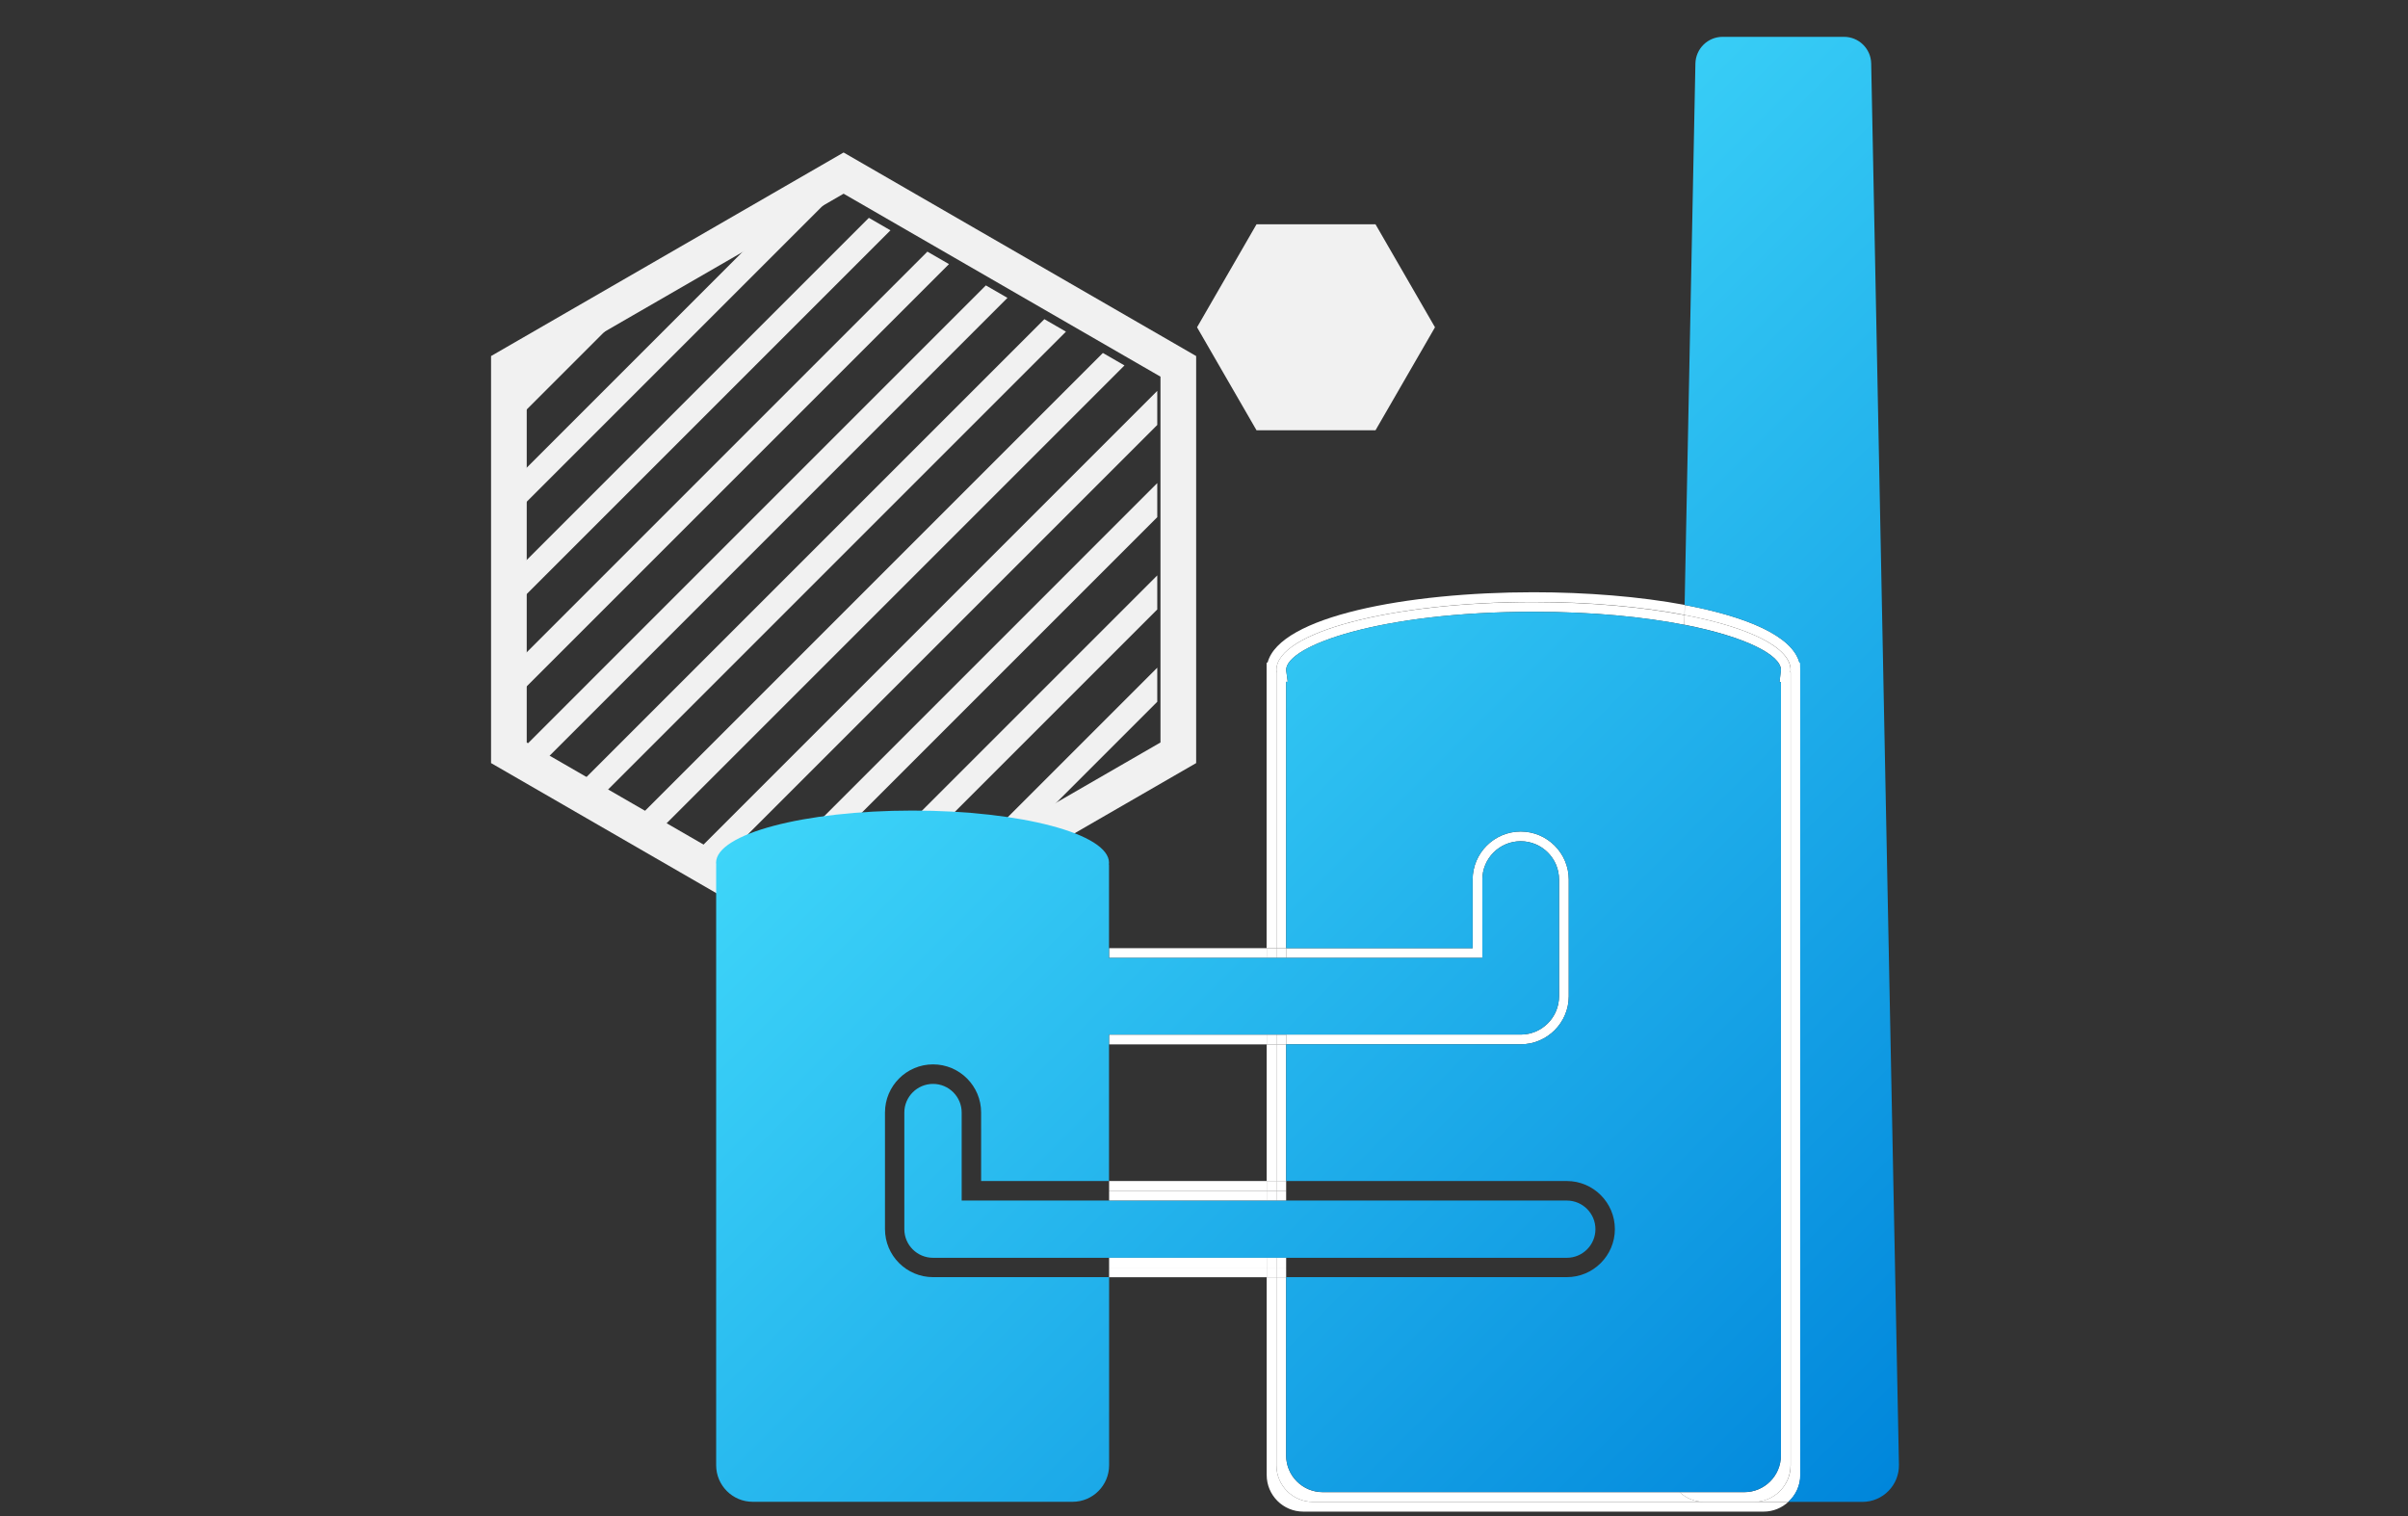
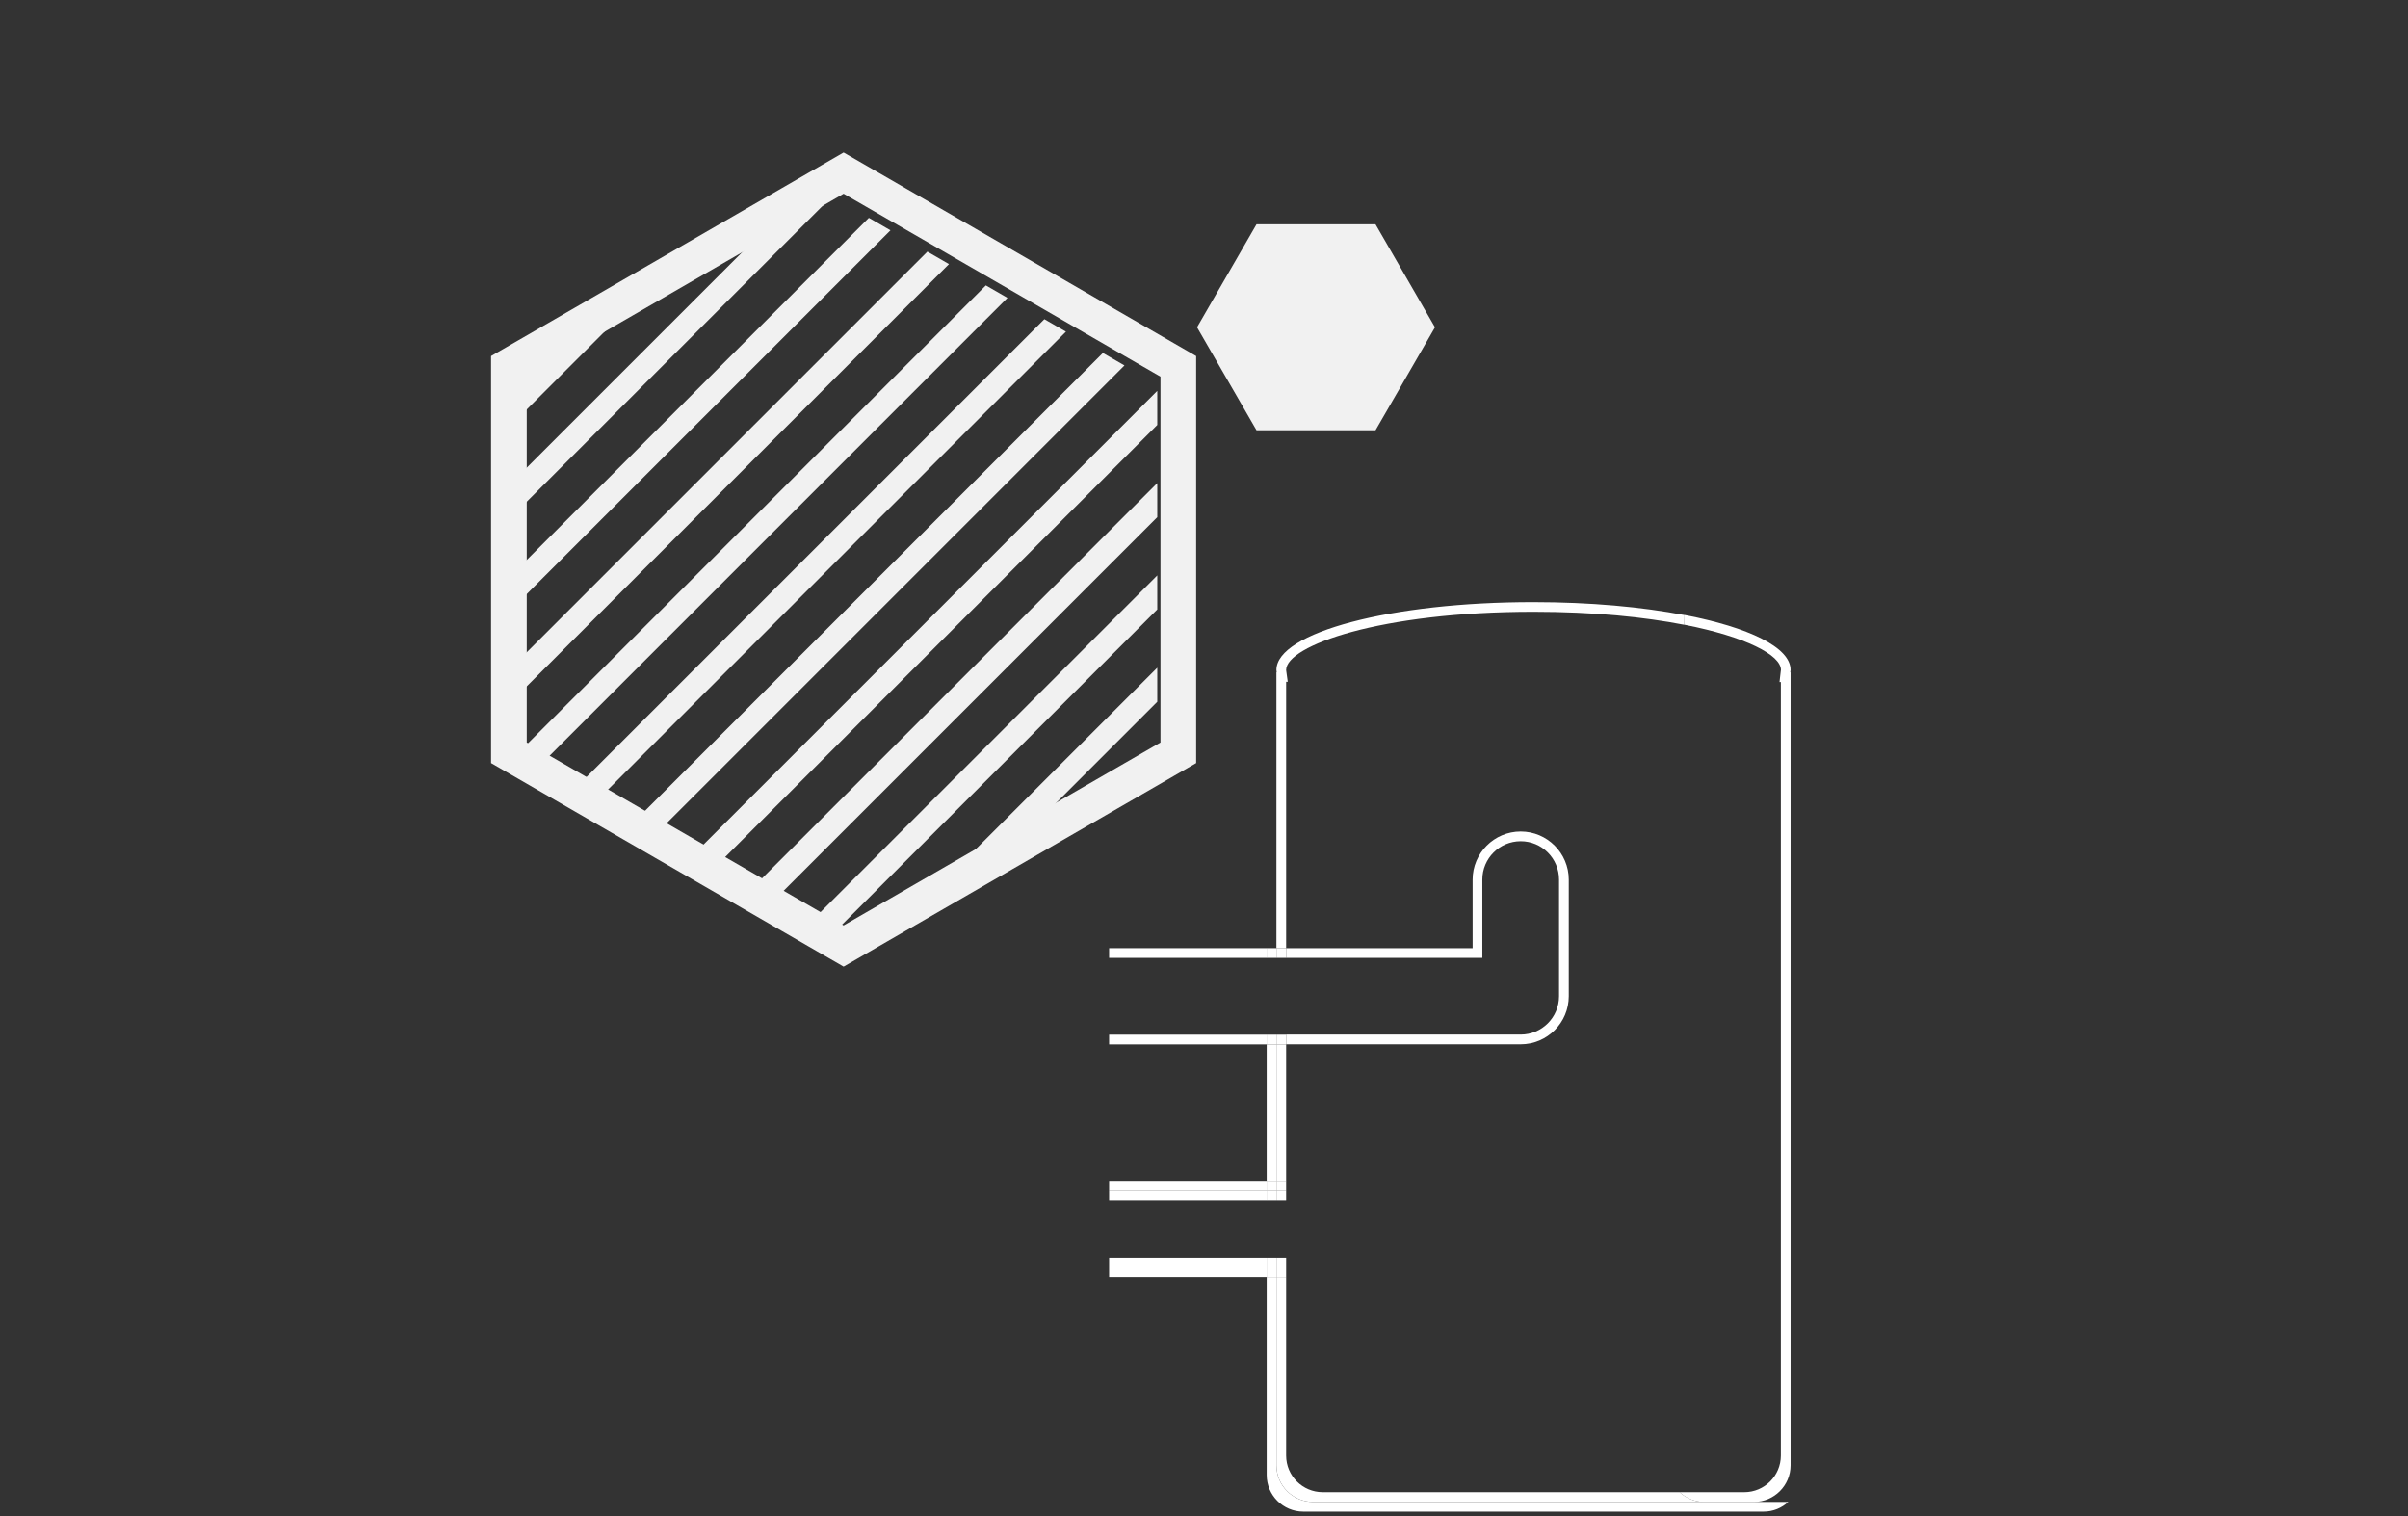
<svg xmlns="http://www.w3.org/2000/svg" xmlns:xlink="http://www.w3.org/1999/xlink" version="1.1" id="レイヤー_1" x="0px" y="0px" viewBox="0 0 270 170" style="enable-background:new 0 0 270 170;" xml:space="preserve">
  <rect x="0" y="0" width="270" height="170" fill="#333333" stroke="none" />
  <style type="text/css">
	.st0{fill:none;stroke:#F1F1F1;stroke-width:4;stroke-miterlimit:10;}
	.st1{fill:#F1F1F1;}
	.st2{clip-path:url(#SVGID_2_);}
	.st3{fill:none;}
	.st4{fill:#FFFFFF;}
	.st5{fill:url(#SVGID_3_);}
</style>
  <g>
    <polygon class="st0" points="132.12,84.41 132.12,41.08 94.59,19.41 57.06,41.08 57.06,84.41 94.59,106.08  " />
    <g>
      <polygon class="st1" points="154.23,25.15 140.89,25.15 134.22,36.7 140.89,48.25 154.23,48.25 160.9,36.7   " />
      <g>
        <defs>
          <polygon id="SVGID_1_" points="129.76,85.07 129.76,43.1 93.41,22.11 57.06,43.1 57.06,85.07 93.41,106.06     " />
        </defs>
        <clipPath id="SVGID_2_">
          <use xlink:href="#SVGID_1_" style="overflow:visible;" />
        </clipPath>
        <g class="st2">
          <g>
            <path class="st1" d="M12.38,181.9l1.91,1.91L136.66,61.44l-1.91-1.91L12.38,181.9z M12.38,161.21l1.91,1.91L136.66,40.75       l-1.91-1.91L12.38,161.21z M12.38,192.25l1.91,1.91L136.66,71.79l-1.91-1.91L12.38,192.25z M12.38,171.56l1.91,1.91       L136.66,51.09l-1.91-1.91L12.38,171.56z M136.66-42.03l-1.91-1.91L12.38,78.43l1.91,1.91L136.66-42.03z M12.38,212.95       l1.91,1.91L136.66,92.48l-1.91-1.91L12.38,212.95z M12.38,202.6l1.91,1.91L136.66,82.14l-1.91-1.91L12.38,202.6z M12.38,150.86       l1.91,1.91L136.66,30.4l-1.91-1.91L12.38,150.86z M12.38,109.47l1.91,1.91L136.66-10.99l-1.91-1.91L12.38,109.47z M12.38,99.12       l1.91,1.91L136.66-21.34l-1.91-1.91L12.38,99.12z M12.38,88.78l1.91,1.91L136.66-31.69l-1.91-1.91L12.38,88.78z M12.38,140.51       l1.91,1.91L136.66,20.05l-1.91-1.91L12.38,140.51z M12.38,119.82l1.91,1.91L136.66-0.64l-1.91-1.91L12.38,119.82z        M12.38,130.17l1.91,1.91L136.66,9.7l-1.91-1.91L12.38,130.17z" />
          </g>
        </g>
      </g>
      <g>
        <rect x="124.36" y="117.11" class="st3" width="17.68" height="15.33" />
        <rect x="142.03" y="117.11" class="st4" width="1.09" height="15.33" />
-         <path class="st4" d="M143.12,75.39h0.03c-0.01-0.09-0.03-0.18-0.03-0.27c0-4.21,12.91-7.62,28.83-7.62     c6.33,0,12.18,0.54,16.93,1.45l0.02-1.12c-5.03-0.94-11.01-1.42-16.96-1.42c-14.14,0-28.45,2.7-29.81,7.89h-0.11v32.02h1.09     V75.39z" />
        <path class="st4" d="M191.09,168.41h-43.87c-2.26,0-4.1-1.84-4.1-4.1v-21.09h-1.09v22.18c0,2.26,1.84,4.1,4.1,4.1h51.63     c1.07,0,2.03-0.42,2.76-1.09h-3.85H191.09z" />
-         <path class="st4" d="M201.87,165.4v-90l0-0.15c0-0.04,0-0.08,0-0.12c0-0.1,0-0.2-0.01-0.3l-0.01-0.52h-0.08     c-0.79-3-5.93-5.17-12.86-6.47l-0.02,1.12c7.21,1.38,11.89,3.63,11.89,6.16c0,0.09-0.01,0.18-0.03,0.27h0.03v88.91     c0,2.26-1.84,4.1-4.1,4.1h3.85C201.35,167.66,201.87,166.59,201.87,165.4z" />
        <path class="st4" d="M148.31,167.32c-2.26,0-4.1-1.84-4.1-4.1v-20h-1.09v21.09c0,2.26,1.84,4.1,4.1,4.1h43.87     c-1.07,0-2.03-0.42-2.76-1.09H148.31z" />
        <rect x="143.12" y="117.11" class="st4" width="1.09" height="15.33" />
        <path class="st4" d="M143.12,75.12c0,0.09,0.01,0.18,0.03,0.27h-0.03v30.93h1.09V76.45l0.18,0l-0.17-1.23     c0-0.03-0.01-0.06-0.01-0.09c0-2.73,10.55-6.53,27.74-6.53c6.74,0,12.45,0.59,16.91,1.46l0.02-1.09     c-4.76-0.91-10.6-1.45-16.93-1.45C156.03,67.51,143.12,70.92,143.12,75.12z" />
        <path class="st4" d="M199.69,75.12c0,0.03-0.01,0.06-0.02,0.13l-0.14,1.23h0.15v86.74c0,2.26-1.84,4.1-4.1,4.1h-7.26     c0.73,0.67,1.69,1.09,2.76,1.09h5.59c2.26,0,4.1-1.84,4.1-4.1V75.39h-0.03c0.01-0.09,0.03-0.18,0.03-0.27     c0-2.53-4.69-4.78-11.89-6.16l-0.02,1.09C195.78,71.41,199.69,73.46,199.69,75.12z" />
        <rect x="124.36" y="116.02" class="st4" width="17.68" height="1.09" />
        <rect x="124.36" y="106.32" class="st4" width="17.68" height="1.09" />
        <path class="st4" d="M166.21,107.41v-8.78c0-2.38,1.93-4.3,4.3-4.3c2.38,0,4.3,1.93,4.3,4.3v13.08c0,2.38-1.93,4.3-4.3,4.3h-26.3     v1.09h26.3c2.97,0,5.39-2.42,5.39-5.39V98.63c0-2.97-2.42-5.39-5.39-5.39c-2.97,0-5.39,2.42-5.39,5.39v7.69h-20.91v1.09H166.21z" />
        <rect x="142.03" y="116.02" class="st4" width="1.09" height="1.09" />
        <rect x="142.03" y="106.32" class="st4" width="1.09" height="1.09" />
        <rect x="143.12" y="106.32" class="st4" width="1.09" height="1.09" />
        <rect x="143.12" y="116.02" class="st4" width="1.09" height="1.09" />
        <linearGradient id="SVGID_3_" gradientUnits="userSpaceOnUse" x1="117.682" y1="58.59" x2="219.017" y2="159.925">
          <stop offset="0" style="stop-color:#3ED5F9" />
          <stop offset="1" style="stop-color:#0086DB" />
        </linearGradient>
-         <path class="st5" d="M209.81,7.12c-0.03-1.66-1.39-2.99-3.05-2.99h-13.61c-1.66,0-3.01,1.33-3.05,2.99l-1.21,60.72     c6.93,1.3,12.07,3.46,12.86,6.47h0.08l0.01,0.52c0.01,0.1,0.01,0.2,0.01,0.3c0,0.04,0,0.08,0,0.12l0,0.15v90     c0,1.2-0.52,2.26-1.34,3.01h8.31c2.3,0,4.15-1.89,4.1-4.18L209.81,7.12z M199.69,75.12c-0.01-1.66-3.91-3.71-10.83-5.06     c-4.46-0.87-10.17-1.46-16.91-1.46c-17.19,0-27.74,3.8-27.74,6.53c0,0.03,0.01,0.06,0.01,0.09l0.17,1.23l-0.18,0v29.87h20.91     v-7.69c0-2.97,2.42-5.39,5.39-5.39c2.97,0,5.39,2.42,5.39,5.39v13.08c0,2.97-2.42,5.39-5.39,5.39h-26.3v15.33h31.47     c2.97,0,5.39,2.42,5.39,5.39c0,2.97-2.42,5.39-5.39,5.39h-31.47v20c0,2.26,1.84,4.1,4.1,4.1h40.02h7.26c2.26,0,4.1-1.84,4.1-4.1     V76.48h-0.15l0.14-1.23C199.68,75.18,199.69,75.15,199.69,75.12z M99.23,137.82v-13.08c0-2.97,2.42-5.39,5.39-5.39     c2.97,0,5.39,2.42,5.39,5.39v7.69h14.34v-15.33v-1.09h17.68h1.09h1.09h26.3c2.38,0,4.3-1.93,4.3-4.3V98.63     c0-2.38-1.93-4.3-4.3-4.3c-2.38,0-4.3,1.93-4.3,4.3v8.78h-22h-1.09h-1.09h-17.68v-1.09v-9.37h-0.02     c0.01-0.07,0.02-0.14,0.02-0.21c0-3.23-9.86-5.85-22.03-5.85c-12.17,0-22.03,2.62-22.03,5.85c0,0.07,0.01,0.14,0.02,0.21H80.3     v67.35c0,2.26,1.84,4.1,4.1,4.1h35.86c2.27,0,4.1-1.84,4.1-4.1v-21.09h-19.73C101.65,143.21,99.23,140.8,99.23,137.82z      M175.68,141.04c1.77,0,3.21-1.44,3.21-3.21c0-1.77-1.44-3.21-3.21-3.21h-31.47h-1.09h-1.09h-17.68h-16.52v-9.87     c0-1.77-1.44-3.21-3.21-3.21c-1.77,0-3.22,1.44-3.22,3.21v13.08c0,1.77,1.44,3.21,3.22,3.21h19.73h17.68h1.09h1.09H175.68z" />
        <rect x="124.36" y="132.43" class="st4" width="17.68" height="1.09" />
        <rect x="124.36" y="142.13" class="st4" width="17.68" height="1.09" />
        <rect x="142.03" y="142.13" class="st4" width="1.09" height="1.09" />
        <rect x="142.03" y="132.43" class="st4" width="1.09" height="1.09" />
        <rect x="143.12" y="132.43" class="st4" width="1.09" height="1.09" />
        <rect x="143.12" y="142.13" class="st4" width="1.09" height="1.09" />
        <rect x="124.36" y="141.04" class="st4" width="17.68" height="1.09" />
        <rect x="124.36" y="133.52" class="st4" width="17.68" height="1.09" />
        <rect x="142.03" y="141.04" class="st4" width="1.09" height="1.09" />
        <rect x="142.03" y="133.52" class="st4" width="1.09" height="1.09" />
        <rect x="143.12" y="141.04" class="st4" width="1.09" height="1.09" />
        <rect x="143.12" y="133.52" class="st4" width="1.09" height="1.09" />
      </g>
    </g>
  </g>
</svg>